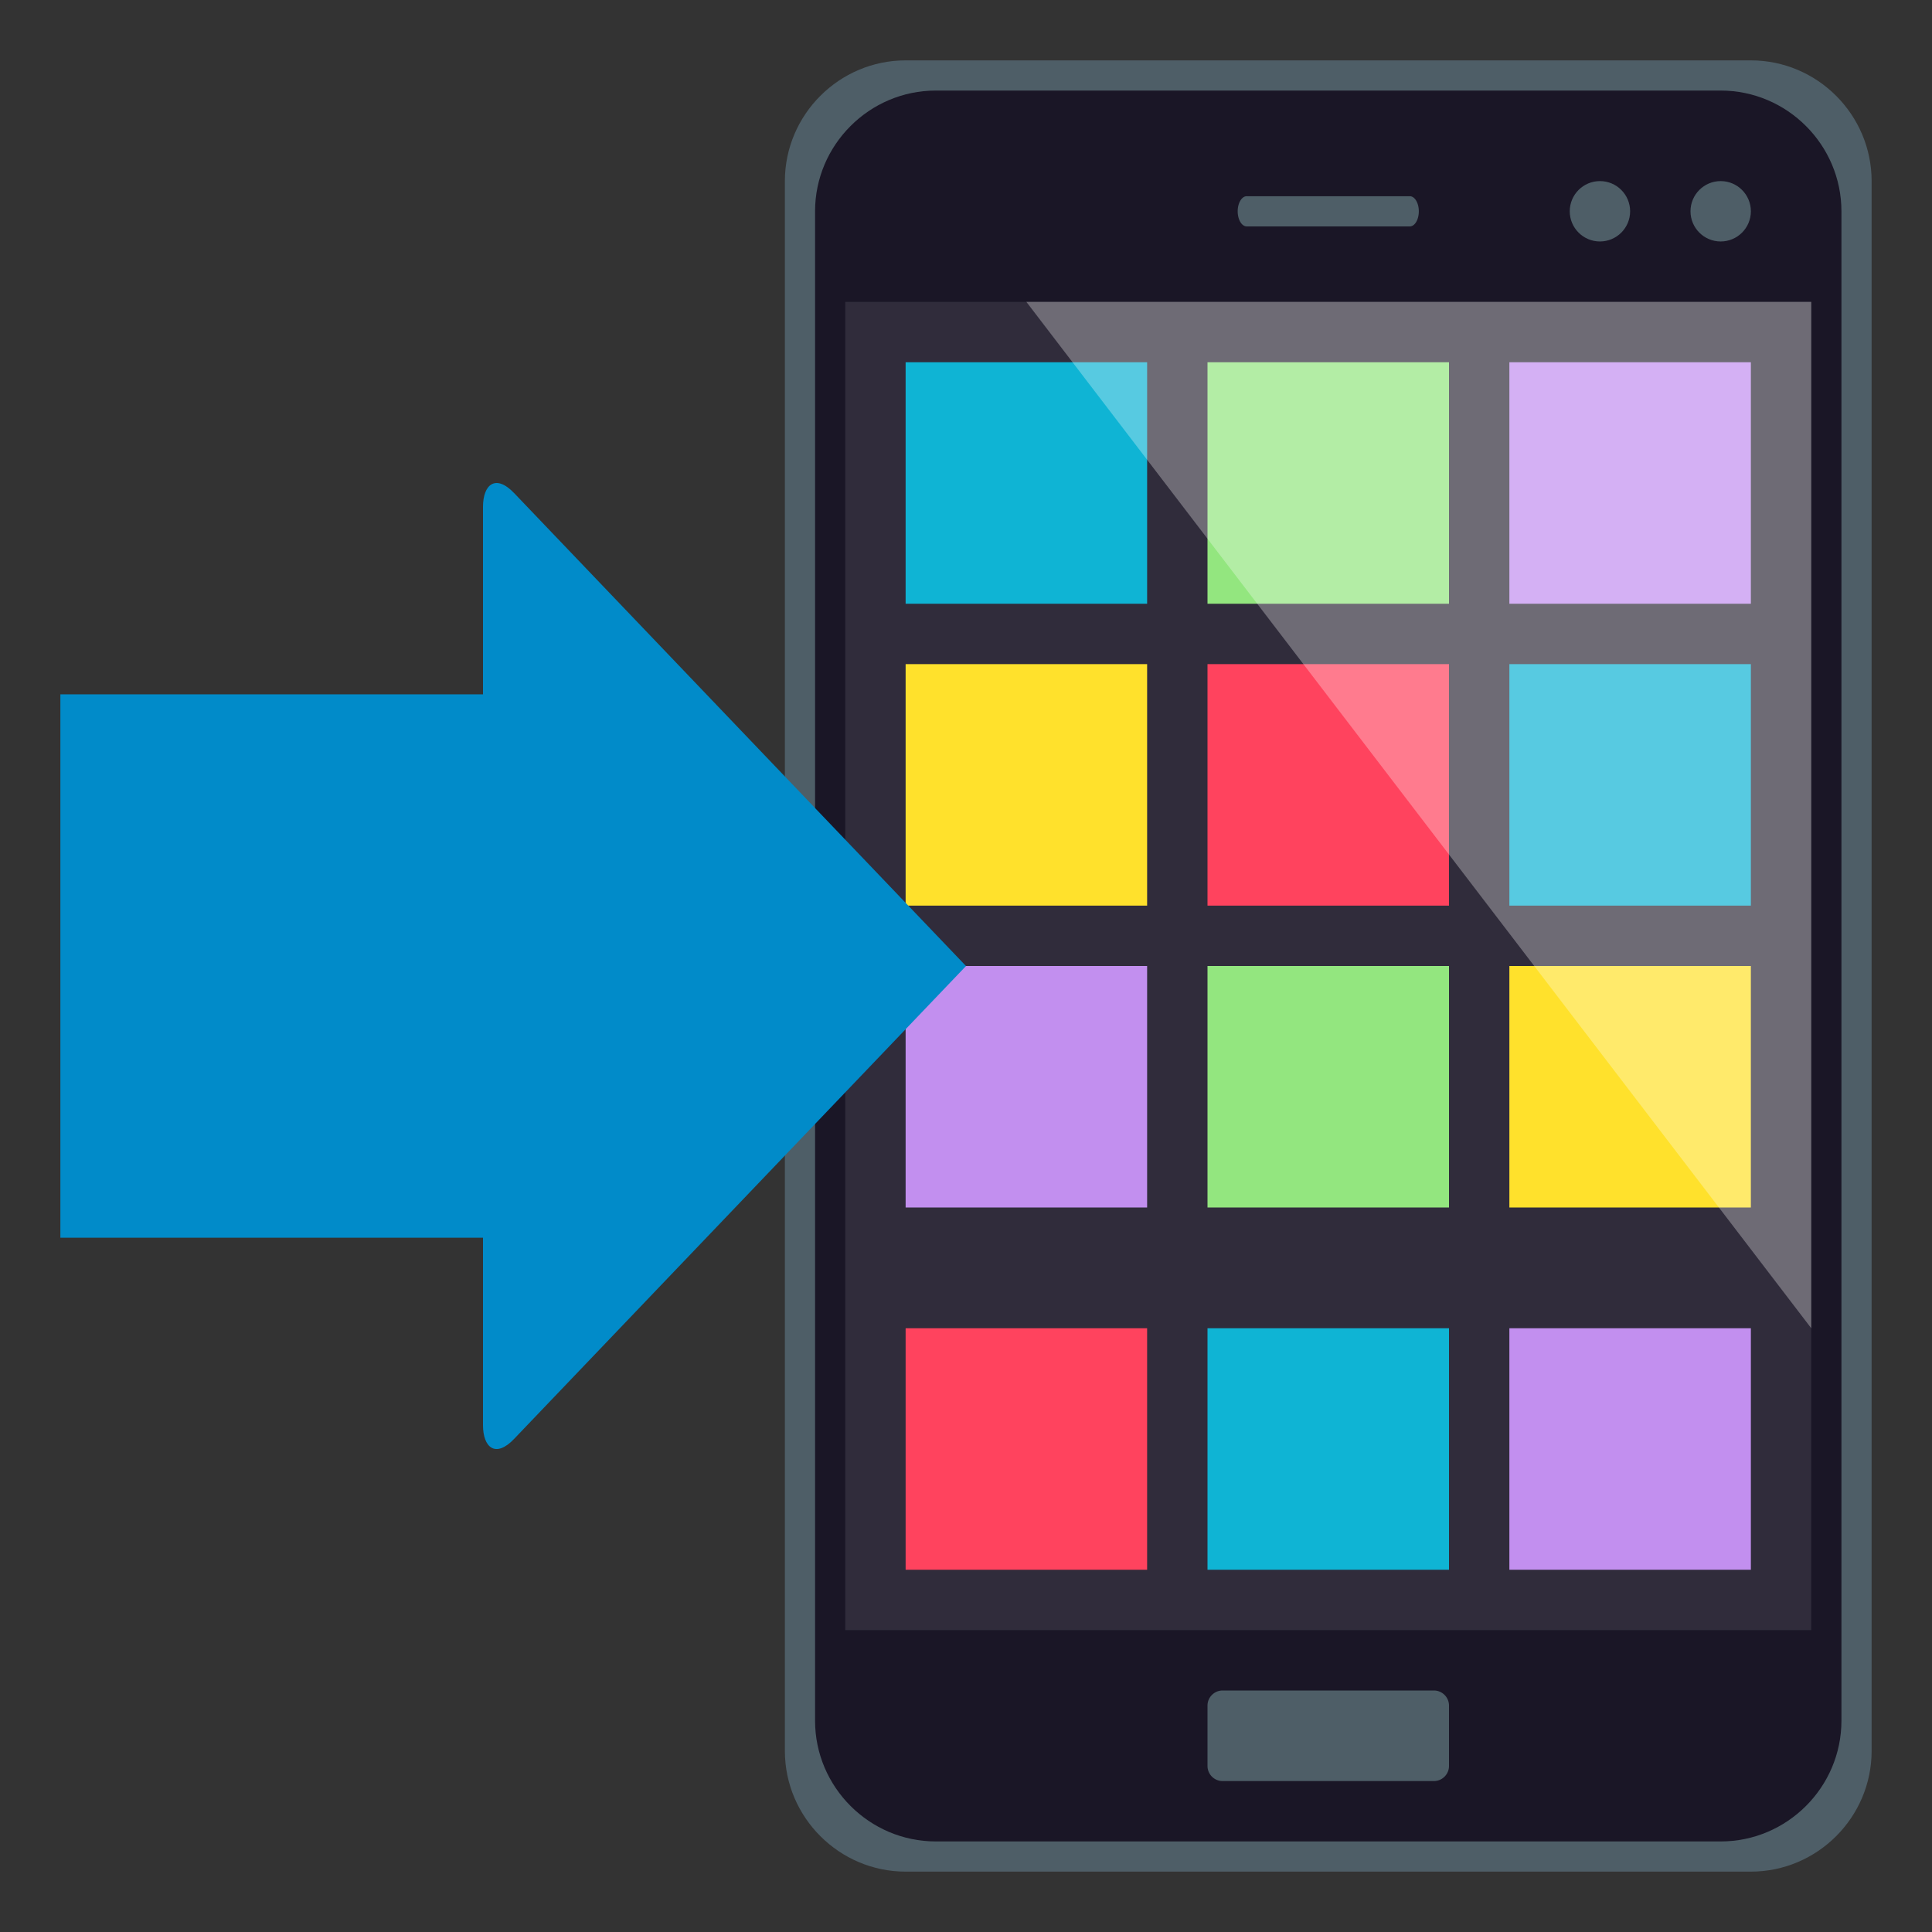
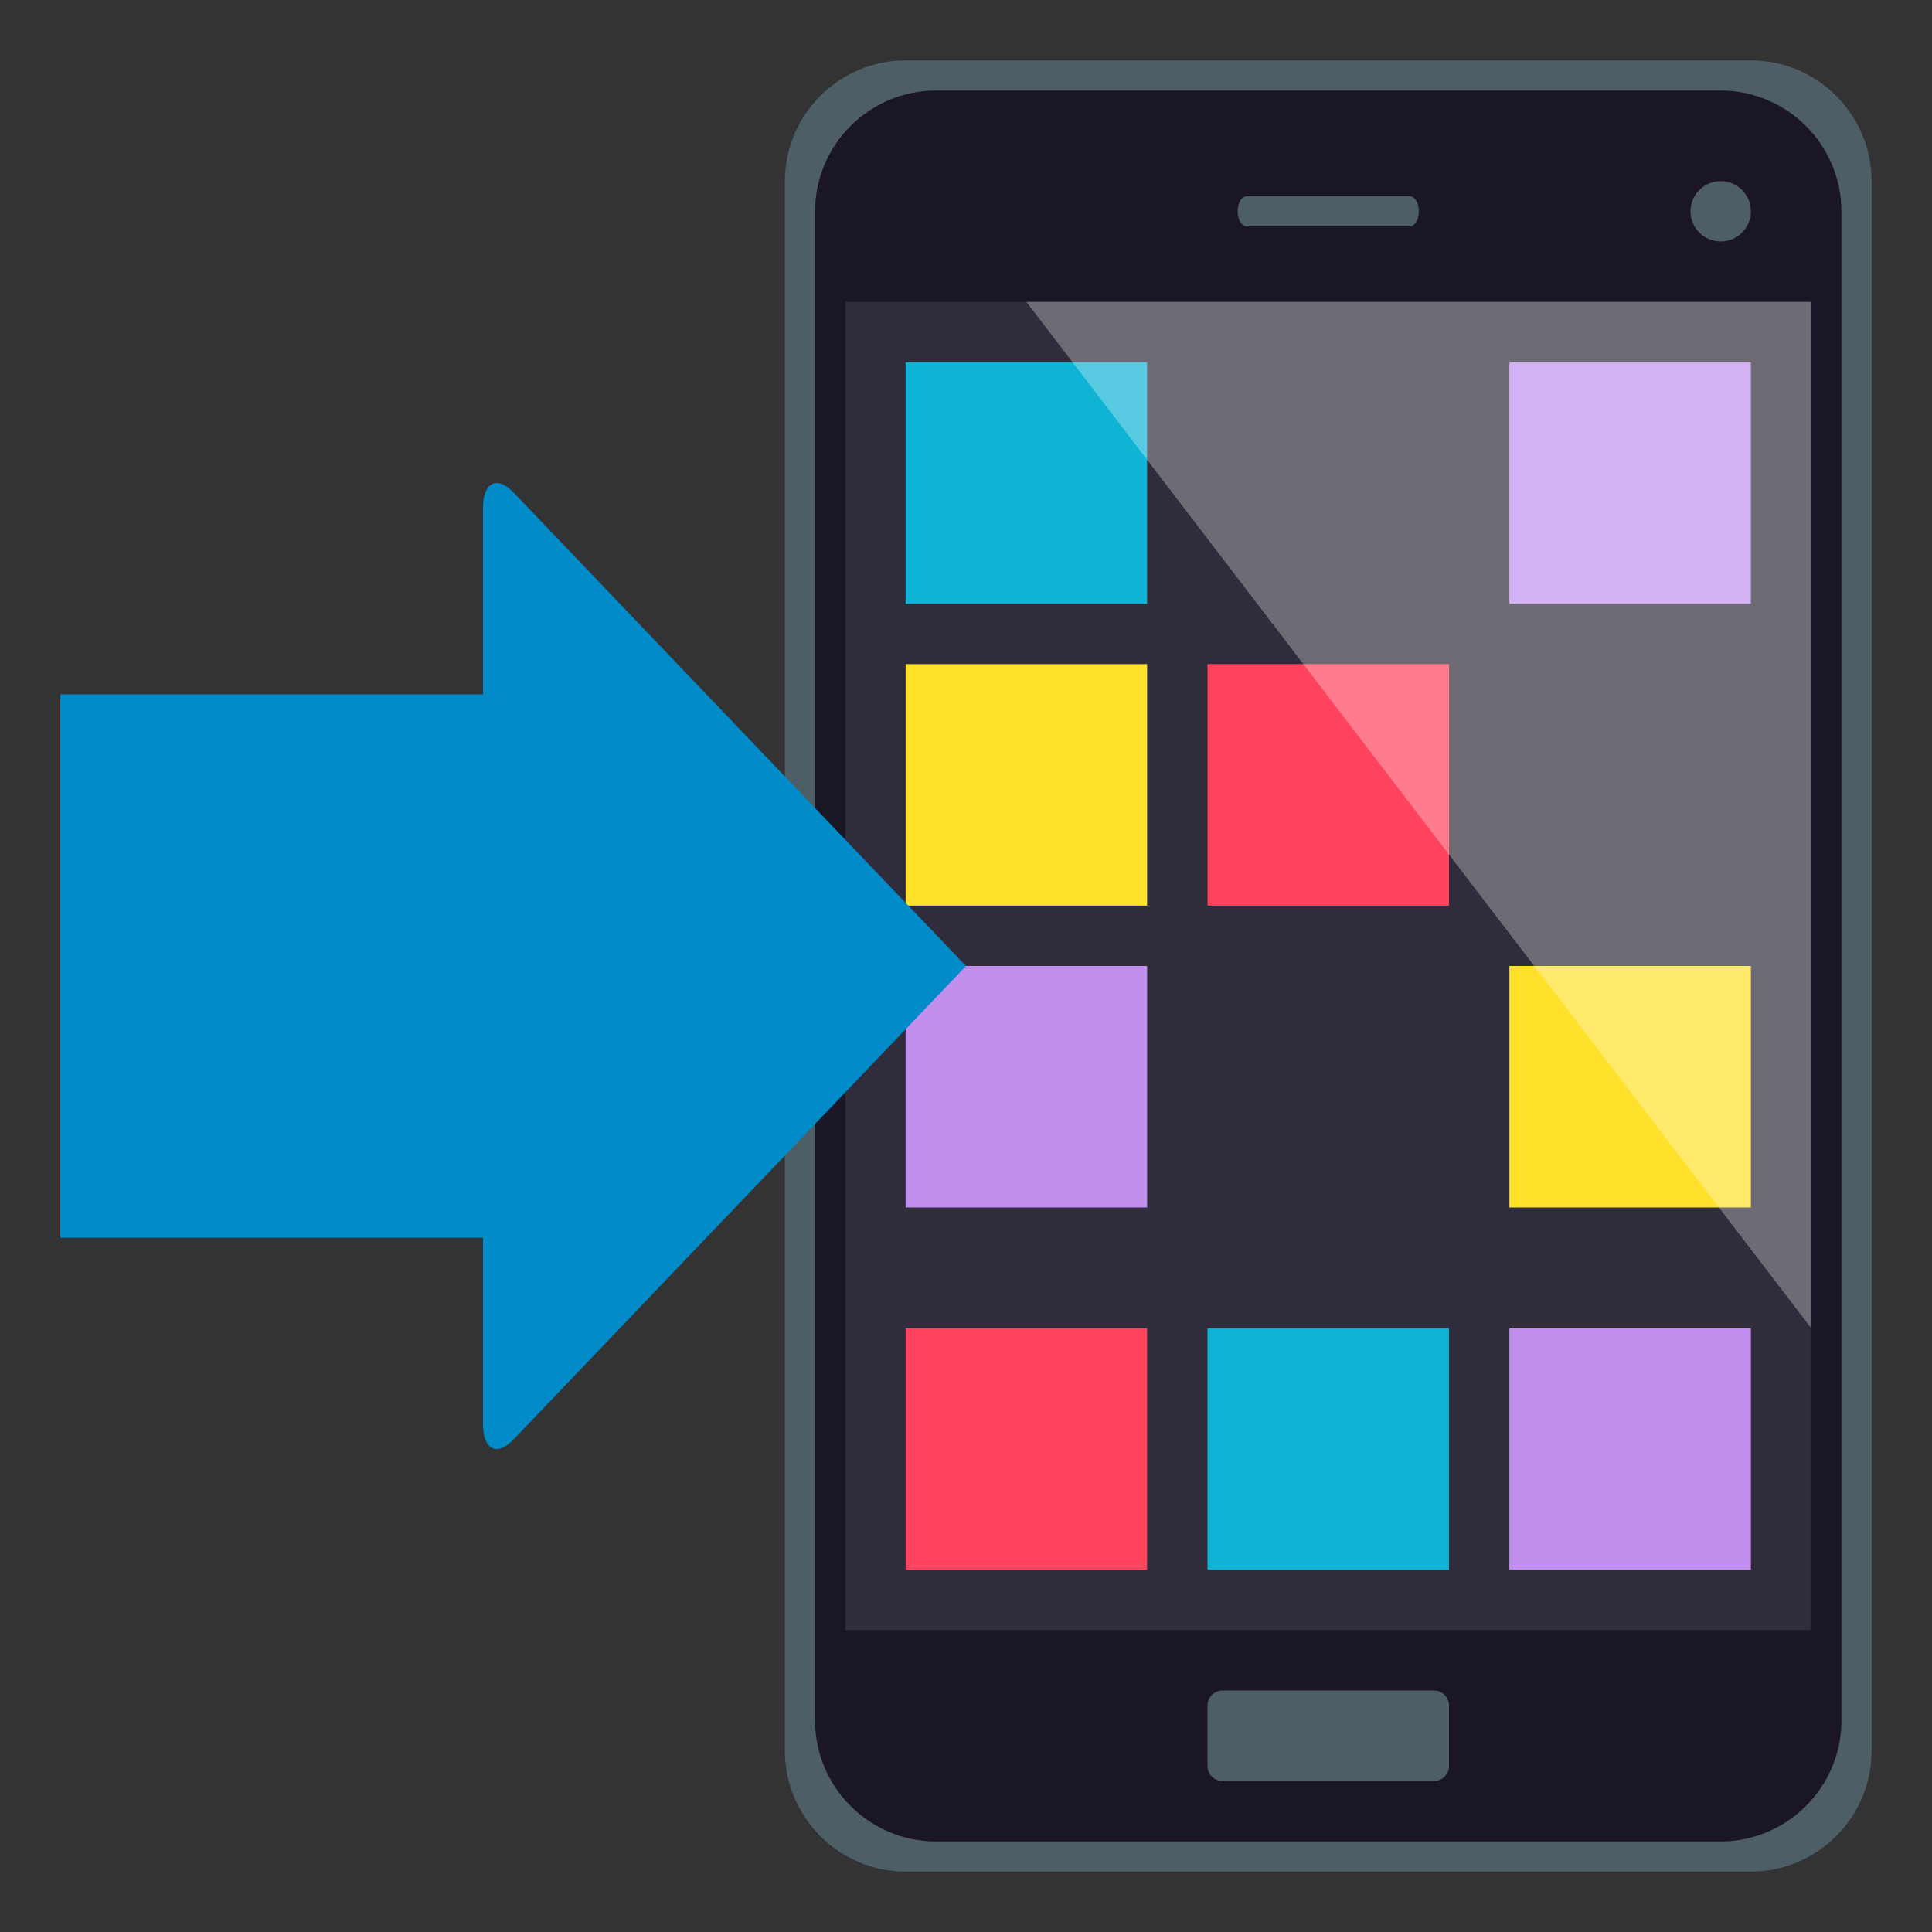
<svg xmlns="http://www.w3.org/2000/svg" width="64" height="64">
  <rect width="100%" height="100%" fill="#333333" stroke="none" />
  <path fill="#4E5E67" d="M62 58c0 2.2-1.799 4-4 4H30c-2.199 0-4-1.8-4-4V6c0-2.2 1.8-4 4-4h28c2.201 0 4 1.8 4 4v52z" />
  <path fill="#1A1626" d="M61 57c0 2.2-1.799 4-4 4H31c-2.199 0-4-1.8-4-4V7c0-2.2 1.8-4 4-4h26c2.201 0 4 1.8 4 4v50z" />
  <path fill="#302C3B" d="M28 10h32v44H28z" />
-   <circle fill="#4E5E67" cx="53" cy="6.999" r="1" />
  <circle fill="#4E5E67" cx="57" cy="6.999" r="1" />
  <path fill="#4E5E67" d="M47 6.999c0 .278-.133.501-.299.501h-5.402c-.164 0-.299-.223-.299-.501 0-.274.135-.499.299-.499h5.402c.166 0 .299.225.299.499zM48 58.5c0 .275-.225.5-.5.5h-7a.501.501 0 0 1-.5-.5v-2c0-.275.225-.5.5-.5h7c.275 0 .5.225.5.5v2z" />
  <path fill="#0FB4D4" d="M30 12h8v8h-8z" />
-   <path fill="#93E67F" d="M40 12h8v8h-8z" />
  <path fill="#C28FEF" d="M50 12h8v8h-8z" />
  <path fill="#FFE12C" d="M30 22h8v8h-8z" />
  <path fill="#FF435E" d="M40 22h8v8h-8z" />
-   <path fill="#0FB4D4" d="M50 22h8v8h-8z" />
  <path fill="#C28FEF" d="M30 32h8v8h-8z" />
-   <path fill="#93E67F" d="M40 32h8v8h-8z" />
  <path fill="#FFE12C" d="M50 32h8v8h-8z" />
  <path fill="#FF435E" d="M30 44h8v8h-8z" />
  <path fill="#0FB4D4" d="M40 44h8v8h-8z" />
  <path fill="#C28FEF" d="M50 44h8v8h-8z" />
  <path fill="#018BC9" d="M16 16.787V23H2v18.001h14v6.213c0 .725.408 1.104 1.031.451L32 32.001 17.032 16.335c-.624-.651-1.032-.272-1.032.452z" />
  <path opacity=".3" fill="#FFF" d="M60 44L34 10h26z" />
</svg>